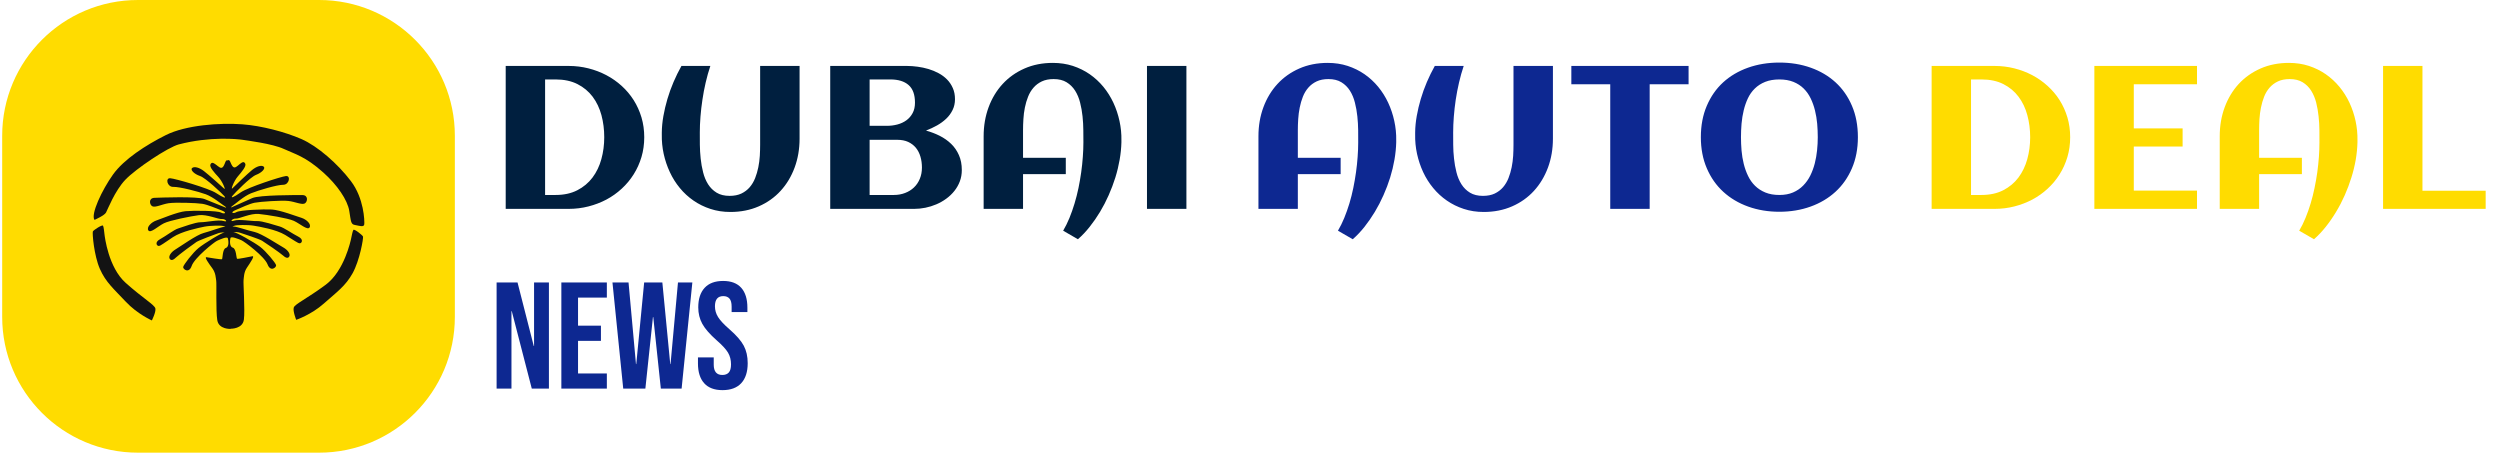
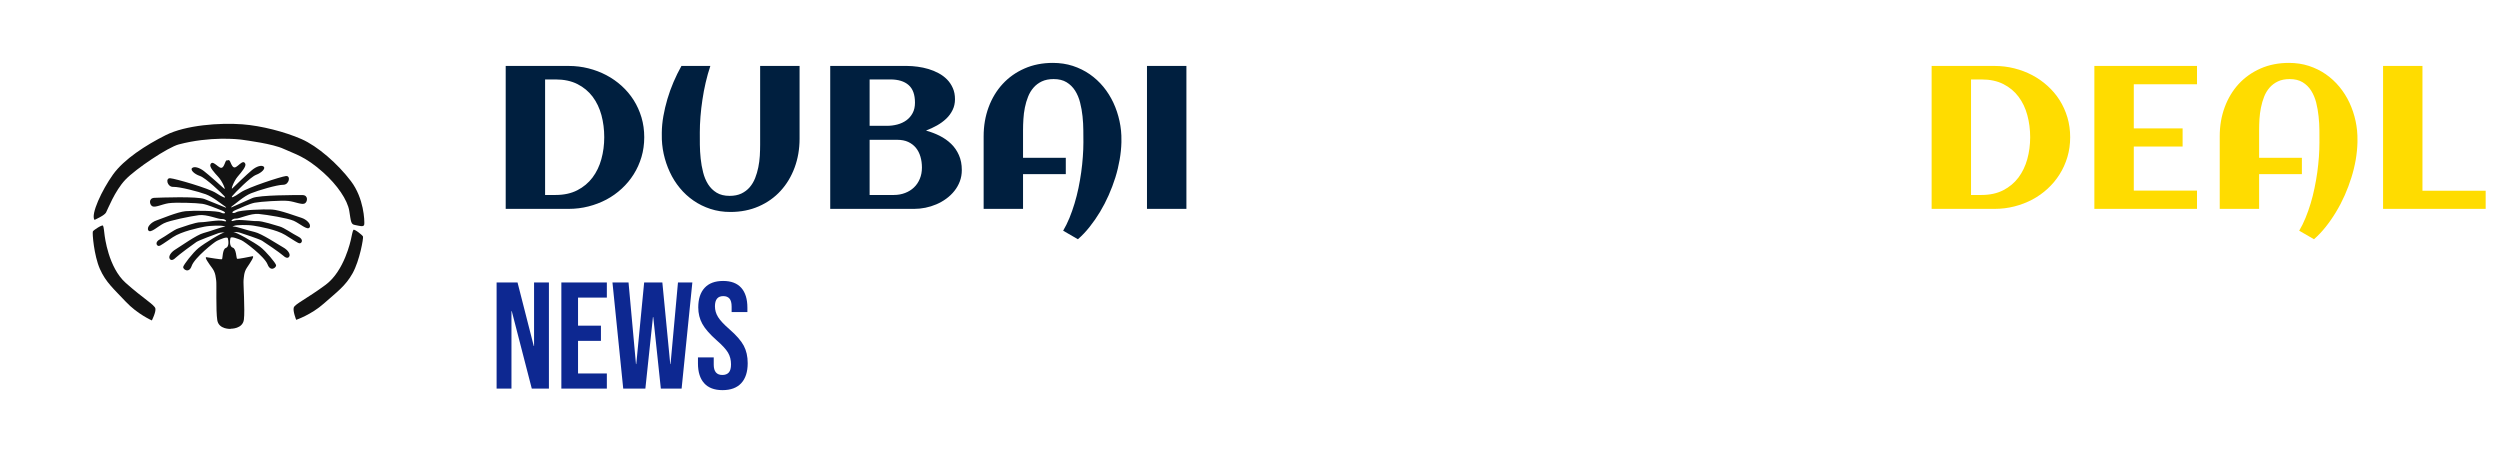
<svg xmlns="http://www.w3.org/2000/svg" width="2000" height="363" viewBox="0 0 2000 363">
  <g transform="matrix(1,0,0,1,-1.212,-0.422)">
    <svg viewBox="0 0 396 72" data-background-color="#ffffff" preserveAspectRatio="xMidYMid meet" height="363" width="2000">
      <g id="tight-bounds" transform="matrix(1,0,0,1,0.24,0.084)">
        <svg viewBox="0 0 395.52 71.833" height="71.833" width="395.52">
          <g>
            <svg viewBox="0 0 493.382 89.606" height="71.833" width="395.52">
              <g transform="matrix(1,0,0,1,97.862,12.384)">
                <svg viewBox="0 0 395.52 64.838" height="64.838" width="395.52">
                  <g id="textblocktransform">
                    <svg viewBox="0 0 395.52 64.838" height="64.838" width="395.52" id="textblock">
                      <g>
                        <svg viewBox="0 0 395.52 34.97" height="34.97" width="395.52">
                          <g transform="matrix(1,0,0,1,0,0)">
                            <svg width="395.52" viewBox="3.98 -35.99 487.06 43.46" height="34.97" data-palette-color="#001f3f">
                              <g class="wordmark-text-0" data-fill-palette-color="primary" id="text-0">
                                <path d="M38.06-17.63L38.06-17.63Q38.06-15.06 37.38-12.76 36.69-10.45 35.46-8.5 34.23-6.54 32.52-4.97 30.81-3.39 28.75-2.29 26.68-1.2 24.33-0.6 21.97 0 19.48 0L19.48 0 3.98 0 3.98-35.16 19.48-35.16Q21.97-35.16 24.32-34.57 26.66-33.98 28.72-32.9 30.79-31.81 32.51-30.25 34.23-28.69 35.46-26.75 36.69-24.8 37.38-22.5 38.06-20.19 38.06-17.63ZM28.22-17.63L28.22-17.63Q28.22-20.48 27.53-23.06 26.83-25.63 25.37-27.59 23.9-29.54 21.64-30.69 19.38-31.84 16.24-31.84L16.24-31.84 13.67-31.84 13.67-3.42 16.24-3.42Q19.34-3.42 21.59-4.58 23.85-5.74 25.33-7.7 26.81-9.67 27.51-12.23 28.22-14.79 28.22-17.63ZM47.21-35.16L54.32-35.16Q53.66-33.18 53.17-31.07 52.68-28.96 52.37-26.84 52.05-24.73 51.89-22.68 51.73-20.63 51.73-18.8L51.73-18.8Q51.73-17.46 51.74-15.78 51.76-14.11 51.94-12.38 52.12-10.64 52.54-9 52.95-7.35 53.77-6.05 54.59-4.76 55.87-3.98 57.15-3.2 59.06-3.2L59.06-3.2Q60.74-3.2 61.95-3.77 63.16-4.35 64-5.32 64.84-6.3 65.34-7.57 65.84-8.84 66.12-10.23 66.4-11.62 66.49-13.05 66.57-14.48 66.57-15.77L66.57-15.77 66.57-35.16 76.27-35.16 76.27-17.29Q76.27-13.45 75.05-10.16 73.83-6.86 71.6-4.43 69.38-2 66.23-0.62 63.08 0.76 59.25 0.76L59.25 0.76Q56.61 0.76 54.34 0.01 52.07-0.73 50.18-2.04 48.29-3.34 46.81-5.14 45.33-6.93 44.35-9.06 43.36-11.18 42.84-13.54 42.33-15.89 42.38-18.31L42.38-18.31 42.38-18.8Q42.4-20.75 42.77-22.84 43.14-24.93 43.76-27.03 44.38-29.13 45.26-31.19 46.14-33.25 47.21-35.16L47.21-35.16ZM116.18-9.55L116.18-9.55Q116.18-8.06 115.69-6.76 115.2-5.47 114.35-4.41 113.5-3.34 112.36-2.51 111.23-1.68 109.92-1.12 108.61-0.56 107.22-0.28 105.83 0 104.49 0L104.49 0 83.81 0 83.81-35.16 102.7-35.16Q103.95-35.16 105.32-34.97 106.68-34.79 107.99-34.4 109.3-34.01 110.48-33.37 111.66-32.74 112.56-31.82 113.45-30.91 113.97-29.71 114.5-28.52 114.5-26.98L114.5-26.98Q114.5-25.51 113.91-24.32 113.33-23.12 112.34-22.18 111.35-21.24 110.07-20.52 108.78-19.8 107.37-19.26L107.37-19.26Q109.15-18.77 110.75-17.97 112.35-17.16 113.56-15.99 114.77-14.82 115.47-13.22 116.18-11.62 116.18-9.55ZM104.66-26.12L104.66-26.12Q104.66-29.1 103.08-30.47 101.51-31.84 98.6-31.84L98.6-31.84 93.5-31.84 93.5-20.43 97.77-20.43Q99.09-20.43 100.34-20.76 101.58-21.09 102.55-21.79 103.51-22.49 104.08-23.56 104.66-24.63 104.66-26.12ZM106.37-10.16L106.37-10.16Q106.37-11.6 106-12.85 105.63-14.11 104.88-15.03 104.12-15.94 102.99-16.47 101.85-16.99 100.31-16.99L100.31-16.99 93.5-16.99 93.5-3.42 99.46-3.42Q100.95-3.42 102.22-3.91 103.49-4.39 104.41-5.27 105.34-6.15 105.85-7.4 106.37-8.64 106.37-10.16ZM155.44-16.82L155.44-16.82 155.44-16.36Q155.39-14.31 155.01-12.11 154.63-9.91 153.95-7.71 153.26-5.52 152.31-3.37 151.36-1.22 150.18 0.74 148.99 2.71 147.62 4.43 146.26 6.15 144.74 7.47L144.74 7.47 141.11 5.37Q141.96 3.93 142.66 2.23 143.35 0.54 143.91-1.32 144.47-3.17 144.88-5.13 145.28-7.08 145.55-9.01 145.82-10.94 145.95-12.81 146.09-14.67 146.09-16.36L146.09-16.36Q146.09-17.68 146.07-19.35 146.06-21.02 145.88-22.75 145.7-24.49 145.28-26.14 144.87-27.78 144.05-29.08 143.23-30.37 141.95-31.15 140.67-31.93 138.76-31.93L138.76-31.93Q137.08-31.93 135.87-31.36 134.66-30.79 133.82-29.82 132.98-28.86 132.48-27.59 131.97-26.32 131.69-24.91 131.41-23.51 131.33-22.08 131.24-20.65 131.24-19.38L131.24-19.38 131.24-12.57 141.76-12.57 141.76-8.54 131.24-8.54 131.24 0 121.55 0 121.55-17.87Q121.55-21.7 122.77-25 123.99-28.3 126.23-30.73 128.46-33.15 131.6-34.53 134.73-35.91 138.59-35.91L138.59-35.91Q141.2-35.91 143.49-35.17 145.77-34.42 147.65-33.12 149.53-31.81 151.01-30.02 152.48-28.22 153.47-26.1 154.46-23.97 154.97-21.61 155.49-19.24 155.44-16.82ZM171.43-35.16L171.43 0 161.73 0 161.73-35.16 171.43-35.16Z" fill="#001f3f" data-fill-palette-color="primary" />
-                                 <path d="M223.04-16.82L223.04-16.82 223.04-16.36Q222.99-14.31 222.61-12.11 222.23-9.91 221.55-7.71 220.87-5.52 219.91-3.37 218.96-1.22 217.78 0.74 216.59 2.71 215.23 4.43 213.86 6.15 212.35 7.47L212.35 7.47 208.71 5.37Q209.56 3.93 210.26 2.23 210.95 0.54 211.52-1.32 212.08-3.17 212.48-5.13 212.88-7.08 213.15-9.01 213.42-10.94 213.55-12.81 213.69-14.67 213.69-16.36L213.69-16.36Q213.69-17.68 213.68-19.35 213.66-21.02 213.48-22.75 213.3-24.49 212.88-26.14 212.47-27.78 211.65-29.08 210.83-30.37 209.55-31.15 208.27-31.93 206.36-31.93L206.36-31.93Q204.68-31.93 203.47-31.36 202.26-30.79 201.42-29.82 200.58-28.86 200.08-27.59 199.58-26.32 199.3-24.91 199.02-23.51 198.93-22.08 198.84-20.65 198.84-19.38L198.84-19.38 198.84-12.57 209.37-12.57 209.37-8.54 198.84-8.54 198.84 0 189.15 0 189.15-17.87Q189.15-21.7 190.37-25 191.59-28.3 193.83-30.73 196.06-33.15 199.2-34.53 202.34-35.91 206.19-35.91L206.19-35.91Q208.81-35.91 211.09-35.17 213.37-34.42 215.25-33.12 217.13-31.81 218.61-30.02 220.08-28.22 221.07-26.1 222.06-23.97 222.57-21.61 223.09-19.24 223.04-16.82ZM232.53-35.16L239.64-35.16Q238.98-33.18 238.49-31.07 238-28.96 237.68-26.84 237.37-24.73 237.21-22.68 237.05-20.63 237.05-18.8L237.05-18.8Q237.05-17.46 237.06-15.78 237.07-14.11 237.26-12.38 237.44-10.64 237.86-9 238.27-7.35 239.09-6.05 239.91-4.76 241.19-3.98 242.47-3.2 244.37-3.2L244.37-3.2Q246.06-3.2 247.27-3.77 248.48-4.35 249.32-5.32 250.16-6.3 250.66-7.57 251.16-8.84 251.44-10.23 251.72-11.62 251.81-13.05 251.89-14.48 251.89-15.77L251.89-15.77 251.89-35.16 261.59-35.16 261.59-17.29Q261.59-13.45 260.37-10.16 259.14-6.86 256.92-4.43 254.7-2 251.55-0.62 248.4 0.76 244.57 0.76L244.57 0.76Q241.93 0.76 239.66 0.01 237.39-0.73 235.5-2.04 233.61-3.34 232.13-5.14 230.65-6.93 229.66-9.06 228.68-11.18 228.16-13.54 227.65-15.89 227.7-18.31L227.7-18.31 227.7-18.8Q227.72-20.75 228.09-22.84 228.46-24.93 229.08-27.03 229.7-29.13 230.58-31.19 231.46-33.25 232.53-35.16L232.53-35.16ZM285.39-30.66L285.39 0 275.69 0 275.69-30.66 266.12-30.66 266.12-35.16 294.96-35.16 294.96-30.66 285.39-30.66ZM336.61-17.63L336.61-17.63Q336.61-13.38 335.14-9.97 333.68-6.57 331.09-4.2 328.5-1.83 324.96-0.56 321.42 0.71 317.29 0.71L317.29 0.71Q313.17 0.71 309.63-0.56 306.09-1.83 303.5-4.2 300.91-6.57 299.45-9.97 297.98-13.38 297.98-17.63L297.98-17.63Q297.98-21.95 299.44-25.35 300.89-28.76 303.46-31.12 306.04-33.47 309.58-34.73 313.12-35.99 317.29-35.99L317.29-35.99Q321.47-35.99 325.01-34.73 328.55-33.47 331.12-31.12 333.7-28.76 335.15-25.35 336.61-21.95 336.61-17.63ZM326.74-17.63L326.74-17.63Q326.74-19.24 326.6-20.92 326.45-22.61 326.06-24.19 325.67-25.78 325-27.17 324.33-28.56 323.28-29.6 322.23-30.64 320.75-31.24 319.27-31.84 317.29-31.84L317.29-31.84Q315.29-31.84 313.8-31.24 312.31-30.64 311.26-29.61 310.21-28.59 309.55-27.2 308.9-25.81 308.52-24.23 308.14-22.66 307.99-20.96 307.85-19.26 307.85-17.63L307.85-17.63Q307.85-16.02 307.99-14.33 308.14-12.65 308.53-11.07 308.92-9.5 309.59-8.11 310.26-6.71 311.31-5.68 312.36-4.64 313.84-4.03 315.32-3.42 317.29-3.42L317.29-3.42Q319.22-3.42 320.66-4.04 322.1-4.66 323.15-5.73 324.2-6.79 324.9-8.19 325.59-9.59 326-11.17 326.4-12.74 326.57-14.4 326.74-16.06 326.74-17.63Z" fill="#0d2891" data-fill-palette-color="secondary" />
                                <path d="M388.83-17.63L388.83-17.63Q388.83-15.06 388.15-12.76 387.46-10.45 386.23-8.5 385-6.54 383.29-4.97 381.58-3.39 379.52-2.29 377.45-1.2 375.1-0.6 372.74 0 370.25 0L370.25 0 354.75 0 354.75-35.16 370.25-35.16Q372.74-35.16 375.08-34.57 377.43-33.98 379.49-32.9 381.55-31.81 383.27-30.25 385-28.69 386.23-26.75 387.46-24.8 388.15-22.5 388.83-20.19 388.83-17.63ZM378.99-17.63L378.99-17.63Q378.99-20.48 378.29-23.06 377.6-25.63 376.13-27.59 374.67-29.54 372.41-30.69 370.15-31.84 367-31.84L367-31.84 364.44-31.84 364.44-3.42 367-3.42Q370.1-3.42 372.36-4.58 374.62-5.74 376.1-7.7 377.57-9.67 378.28-12.23 378.99-14.79 378.99-17.63ZM420.03-4.49L420.03 0 394.78 0 394.78-35.16 420.03-35.16 420.03-30.66 404.48-30.66 404.48-19.8 416.49-19.8 416.49-15.33 404.48-15.33 404.48-4.49 420.03-4.49ZM459.5-16.82L459.5-16.82 459.5-16.36Q459.45-14.31 459.08-12.11 458.7-9.91 458.01-7.71 457.33-5.52 456.38-3.37 455.43-1.22 454.24 0.74 453.06 2.71 451.69 4.43 450.32 6.15 448.81 7.47L448.81 7.47 445.17 5.37Q446.03 3.93 446.72 2.23 447.42 0.54 447.98-1.32 448.54-3.17 448.94-5.13 449.35-7.08 449.62-9.01 449.88-10.94 450.02-12.81 450.15-14.67 450.15-16.36L450.15-16.36Q450.15-17.68 450.14-19.35 450.13-21.02 449.94-22.75 449.76-24.49 449.35-26.14 448.93-27.78 448.11-29.08 447.3-30.37 446.01-31.15 444.73-31.93 442.83-31.93L442.83-31.93Q441.14-31.93 439.94-31.36 438.73-30.79 437.88-29.82 437.04-28.86 436.54-27.59 436.04-26.32 435.76-24.91 435.48-23.51 435.39-22.08 435.31-20.65 435.31-19.38L435.31-19.38 435.31-12.57 445.83-12.57 445.83-8.54 435.31-8.54 435.31 0 425.62 0 425.62-17.87Q425.62-21.7 426.84-25 428.06-28.3 430.29-30.73 432.53-33.15 435.66-34.53 438.8-35.91 442.66-35.91L442.66-35.91Q445.27-35.91 447.55-35.17 449.83-34.42 451.71-33.12 453.59-31.81 455.07-30.02 456.55-28.22 457.54-26.1 458.53-23.97 459.04-21.61 459.55-19.24 459.5-16.82ZM491.04-4.47L491.04 0 465.8 0 465.8-35.16 475.49-35.16 475.49-4.47 491.04-4.47Z" fill="#ffdc00" data-fill-palette-color="accent" />
                              </g>
                            </svg>
                          </g>
                        </svg>
                      </g>
                      <g transform="matrix(1,0,0,1,0,43.226)">
                        <svg viewBox="0 0 49.707 21.612" height="21.612" width="49.707">
                          <g transform="matrix(1,0,0,1,0,0)">
                            <svg width="49.707" viewBox="2.05 -35.5 82.79 36" height="21.612" data-palette-color="#0d2891">
                              <path d="M2.05 0L2.05-35 8.95-35 14.3-14.05 14.4-14.05 14.4-35 19.3-35 19.3 0 13.65 0 7.05-25.55 6.95-25.55 6.95 0 2.05 0ZM23.4 0L23.4-35 38.4-35 38.4-30 28.9-30 28.9-20.75 36.45-20.75 36.45-15.75 28.9-15.75 28.9-5 38.4-5 38.4 0 23.4 0ZM43.8 0L40.25-35 45.55-35 48-8.1 48.1-8.1 50.7-35 56.7-35 59.3-8.1 59.4-8.1 61.85-35 66.59-35 63.05 0 56.2 0 53.7-23.6 53.6-23.6 51.1 0 43.8 0ZM76.54 0.5Q72.54 0.5 70.49-1.78 68.44-4.05 68.44-8.3L68.44-8.3 68.44-10.3 73.64-10.3 73.64-7.9Q73.64-4.5 76.49-4.5L76.49-4.5Q77.89-4.5 78.62-5.33 79.34-6.15 79.34-8L79.34-8Q79.34-10.2 78.34-11.88 77.34-13.55 74.64-15.9L74.64-15.9Q71.24-18.9 69.89-21.33 68.54-23.75 68.54-26.8L68.54-26.8Q68.54-30.95 70.64-33.23 72.74-35.5 76.74-35.5L76.74-35.5Q80.69-35.5 82.72-33.23 84.74-30.95 84.74-26.7L84.74-26.7 84.74-25.25 79.54-25.25 79.54-27.05Q79.54-28.85 78.84-29.68 78.14-30.5 76.79-30.5L76.79-30.5Q74.04-30.5 74.04-27.15L74.04-27.15Q74.04-25.25 75.07-23.6 76.09-21.95 78.79-19.6L78.79-19.6Q82.24-16.6 83.54-14.15 84.84-11.7 84.84-8.4L84.84-8.4Q84.84-4.1 82.72-1.8 80.59 0.5 76.54 0.5L76.54 0.5Z" opacity="1" transform="matrix(1,0,0,1,0,0)" fill="#0d2891" class="slogan-text-1" data-fill-palette-color="secondary" id="text-1" />
                            </svg>
                          </g>
                        </svg>
                      </g>
                    </svg>
                  </g>
                </svg>
              </g>
              <g>
                <svg viewBox="0 0 89.606 89.606" height="89.606" width="89.606">
                  <g>
                    <svg />
                  </g>
                  <g id="icon-0">
                    <svg viewBox="0 0 89.606 89.606" height="89.606" width="89.606">
                      <g>
-                         <path transform="scale(0.896,0.896)" d="M30 100c-16.569 0-30-13.431-30-30v-40c0-16.569 13.431-30 30-30h40c16.569 0 30 13.431 30 30v40c0 16.569-13.431 30-30 30z" fill="#ffdc00" fill-rule="nonzero" stroke="none" stroke-width="1" stroke-linecap="butt" stroke-linejoin="miter" stroke-miterlimit="10" stroke-dasharray="" stroke-dashoffset="0" font-family="none" font-weight="none" font-size="none" text-anchor="none" style="mix-blend-mode: normal" data-fill-palette-color="accent" />
-                       </g>
+                         </g>
                      <g transform="matrix(1,0,0,1,17.921,24.507)">
                        <svg viewBox="0 0 53.764 40.592" height="40.592" width="53.764">
                          <g>
                            <svg x="0" y="0" viewBox="0.42 11.261 99.532 75.147" xml:space="preserve" height="40.592" width="53.764" class="icon-dxe-0" data-fill-palette-color="quaternary" id="dxe-0">
                              <g fill="#131313" data-fill-palette-color="quaternary">
                                <g fill="#131313" data-fill-palette-color="quaternary">
                                  <path d="M49.921 24.63C50.739 24.17 50.842 25.707 51.64 26.799 52.439 27.891 53.369 26.737 54.286 26.02 55.199 25.302 55.838 24.924 56.311 25.865 56.784 26.804 55.021 28.854 53.553 30.58 52.083 32.306 50.913 35.613 51.582 34.923 52.253 34.231 57.141 29.556 58.793 28.2 60.443 26.846 62.242 26.282 63.055 26.936 63.869 27.593 62.367 29.179 60.282 29.96 58.198 30.743 52.449 36.626 51.626 37.643 50.809 38.661 52.062 38.217 54.654 36.389S69.397 30.594 71.235 30.397 72.448 33.612 70.216 33.603 61.078 35.637 58.406 36.729C55.734 37.823 52.746 40.559 52.051 41.005 51.354 41.453 50.685 42.144 51.395 41.82 52.102 41.496 56.301 39.619 58.899 38.47 61.5 37.318 75.02 37.363 77.251 37.37 79.481 37.379 79.187 39.826 78.136 40.433 77.087 41.042 74.602 39.822 72.154 39.528 69.706 39.232 61.772 39.774 59.769 40.175 57.769 40.576 55 41.927 52.807 42.844S51.794 44.378 53.077 43.62C54.357 42.862 63.054 42.486 66.047 42.661 69.039 42.836 75.113 45.158 76.905 45.708 78.701 46.26 80.627 48.036 79.887 49.23 79.148 50.425 76.327 47.815 74.113 46.813S64.269 44.586 61.265 44.289C58.259 43.993 54.077 46.106 52.83 45.996 51.585 45.886 50.382 47.38 52.229 46.743S58.641 46.987 60.614 46.901C62.589 46.812 67.222 48.422 68.881 48.863S73.566 51.519 75.724 52.588C77.884 53.66 76.981 55.057 76.279 55.049 75.578 55.044 74.263 53.985 70.951 51.987 67.639 49.987 61.642 48.959 59.374 48.582 57.101 48.207 53.086 48.327 52.432 48.583 51.781 48.84 51.234 48.96 52.158 48.924 53.084 48.886 57.27 50.358 59.744 50.898 62.22 51.436 68.354 55.487 70.201 56.53 72.047 57.569 72.819 58.973 72.507 59.731 72.198 60.49 71.451 60.67 70.284 59.617 69.119 58.566 63.499 54.709 62.44 54.078 61.381 53.449 55.795 51.631 54.382 51.163S50.898 51.041 51.879 50.936C52.859 50.832 59.595 54.694 61.752 56.32S67.472 62.273 67.616 63.064C67.764 63.853 65.606 65.697 64.49 62.78 63.37 59.865 55.962 54.341 54.862 53.9 53.76 53.461 51.098 52.322 50.887 53.141 50.671 53.961 50.472 56.292 51.749 56.651S53.026 60.478 53.299 60.696C53.569 60.916 58.05 59.94 58.962 59.78 59.875 59.62 58.11 62.225 56.934 63.963S55.832 67.552 55.692 68.56C55.551 69.564 56.251 79.526 55.816 82.983 55.381 86.437 51.056 86.342 51.056 86.342L50.933 86.404S46.615 86.65 46.061 83.213C45.505 79.775 45.852 69.794 45.676 68.793 45.501 67.794 45.512 65.939 44.275 64.246 43.037 62.551 41.181 60.01 42.099 60.137 43.017 60.266 47.53 61.083 47.792 60.857 48.056 60.628 47.935 57.16 49.199 56.756 50.463 56.354 50.179 54.03 49.937 53.221 49.697 52.406 47.074 53.639 45.991 54.117 44.906 54.596 37.698 60.377 36.682 63.329 35.665 66.284 33.445 64.517 33.564 63.725 33.684 62.929 37.092 58.481 39.192 56.777 41.29 55.077 47.885 50.98 48.867 51.051 49.851 51.122 47.771 50.849 46.375 51.365 44.979 51.882 39.46 53.894 38.423 54.56 37.388 55.227 31.907 59.281 30.779 60.371 29.651 61.466 28.897 61.31 28.561 60.565 28.225 59.818 28.947 58.387 30.754 57.283 32.563 56.178 38.553 51.914 41.007 51.289 43.46 50.661 47.592 49.044 48.518 49.049 49.443 49.055 48.893 48.952 48.231 48.72S43.552 48.506 41.298 48.962C39.041 49.418 33.084 50.656 29.844 52.77S25.326 55.99 24.627 56.021C23.924 56.051 22.973 54.685 25.093 53.54 27.215 52.396 30.159 50.077 31.804 49.576 33.444 49.077 38.018 47.306 39.993 47.325 41.97 47.344 46.499 46.304 48.368 46.874 50.238 47.444 48.983 45.994 47.741 46.149 46.499 46.303 42.248 44.337 39.254 44.74 36.262 45.142 28.679 46.635 26.501 47.713 24.323 48.793 21.596 51.498 20.816 50.329 20.034 49.163 21.896 47.32 23.669 46.707 25.445 46.092 31.432 43.559 34.416 43.279S46.103 43.07 47.413 43.781C48.72 44.493 49.879 43.834 47.655 42.996 45.429 42.156 42.615 40.904 40.604 40.574 38.588 40.244 30.639 39.979 28.204 40.36S23.328 42.048 22.257 41.476C21.185 40.907 20.805 38.469 23.035 38.382S38.774 37.778 41.411 38.836 48.309 41.621 49.029 41.92C49.749 42.221 49.056 41.553 48.345 41.129 47.634 40.708 44.55 38.078 41.844 37.078 39.136 36.082 32.163 34.283 29.932 34.37 27.701 34.455 26.958 31.067 28.8 31.2 30.645 31.333 42.928 34.872 45.582 36.607S49.505 38.742 48.65 37.753C47.794 36.765 41.839 31.088 39.729 30.38S36.061 28.14 36.852 27.455 39.458 27.271 41.158 28.567C42.854 29.863 47.906 34.364 48.597 35.033 49.291 35.699 48.005 32.433 46.477 30.761S43.116 27.103 43.555 26.146 44.648 25.545 45.587 26.23C46.526 26.916 47.495 28.035 48.254 26.917 49.015 25.798 49.066 24.257 49.899 24.688z" fill="#131313" data-fill-palette-color="quaternary" />
                                  <path d="M22.085 83.314S16.762 80.97 12.502 76.416C8.245 71.861 5.217 69.37 3.04 64.423 0.866 59.477 0.212 51.208 0.475 50.694 0.739 50.179 3.928 48.111 4.198 48.589 4.47 49.064 4.639 51.055 4.74 51.823 4.84 52.59 6.126 63.874 12.516 69.564S23.085 77.596 23.377 78.911C23.667 80.223 22.085 83.314 22.085 83.314" fill="#131313" data-fill-palette-color="quaternary" />
                                  <path d="M74.98 83.086S80.494 81.236 85.148 77.088C89.802 72.938 93.043 70.732 95.659 66.003S99.676 53.099 99.461 52.562C99.244 52.026 96.259 49.677 95.943 50.126 95.63 50.574 95.28 52.543 95.112 53.299 94.942 54.055 92.638 65.174 85.758 70.262 78.877 75.35 74.503 77.302 74.093 78.585 73.685 79.867 74.98 83.086 74.98 83.086" fill="#131313" data-fill-palette-color="quaternary" />
                                  <path d="M1.066 46.469S4.678 44.888 5.286 43.787C5.894 42.685 8.492 35.858 12.349 31.779 16.207 27.702 28.06 19.824 31.97 18.801 43.421 15.801 53.652 16.853 55.31 17.117 56.966 17.384 66.278 18.529 70.438 20.462 74.598 22.393 78.254 23.162 84.889 29.078 90.023 33.655 93.785 39.162 94.427 43.165S95.004 48.079 96.51 48.333C98.015 48.589 99.823 49.292 99.933 48.06 100.04 46.824 99.842 38.584 95.019 32.241 90.198 25.896 82.869 19.456 76.879 16.839 70.888 14.221 62.3 11.977 55.26 11.443 46.991 10.816 34.514 11.732 27.218 15.389 19.919 19.046 11.877 24.209 7.834 29.872 3.792 35.537-0.395 44.467 1.066 46.469" fill="#131313" data-fill-palette-color="quaternary" />
                                </g>
                              </g>
                            </svg>
                          </g>
                        </svg>
                      </g>
                    </svg>
                  </g>
                </svg>
              </g>
            </svg>
          </g>
          <defs />
        </svg>
        <rect width="395.52" height="71.833" fill="none" stroke="none" />
      </g>
    </svg>
  </g>
</svg>